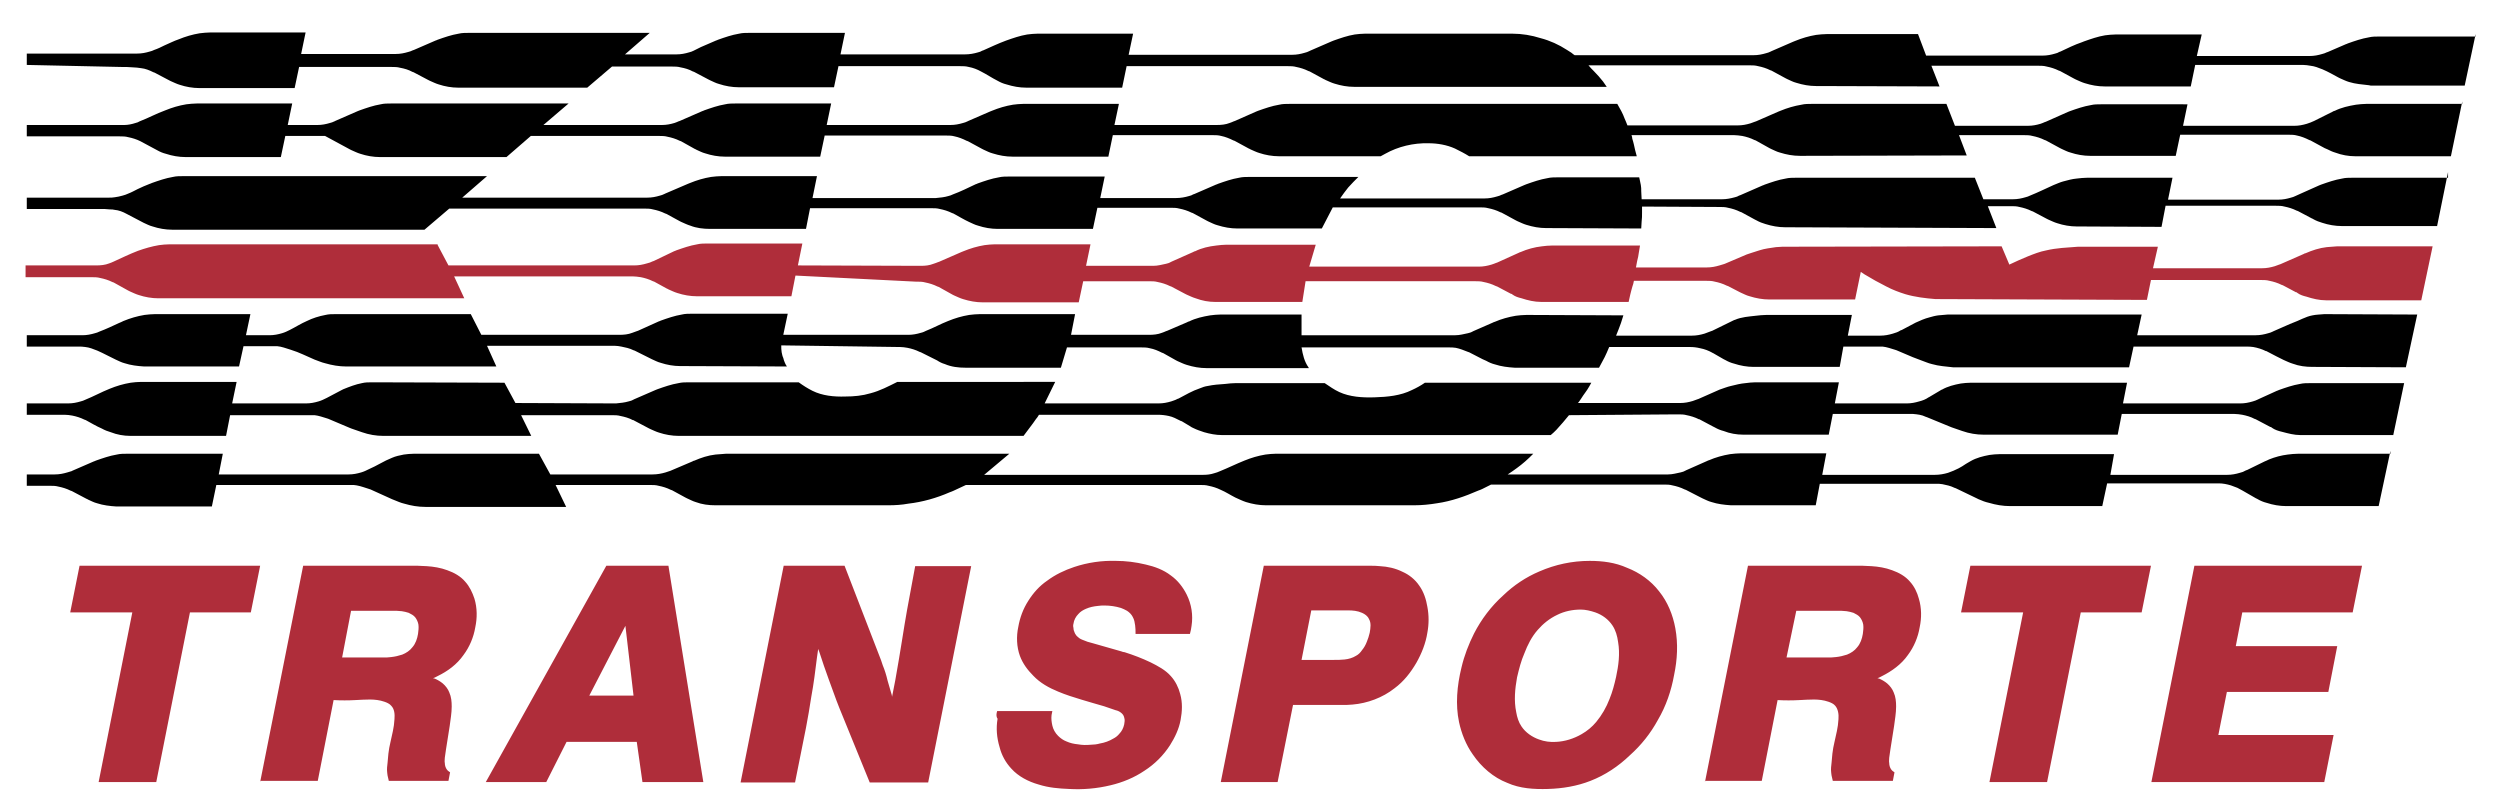
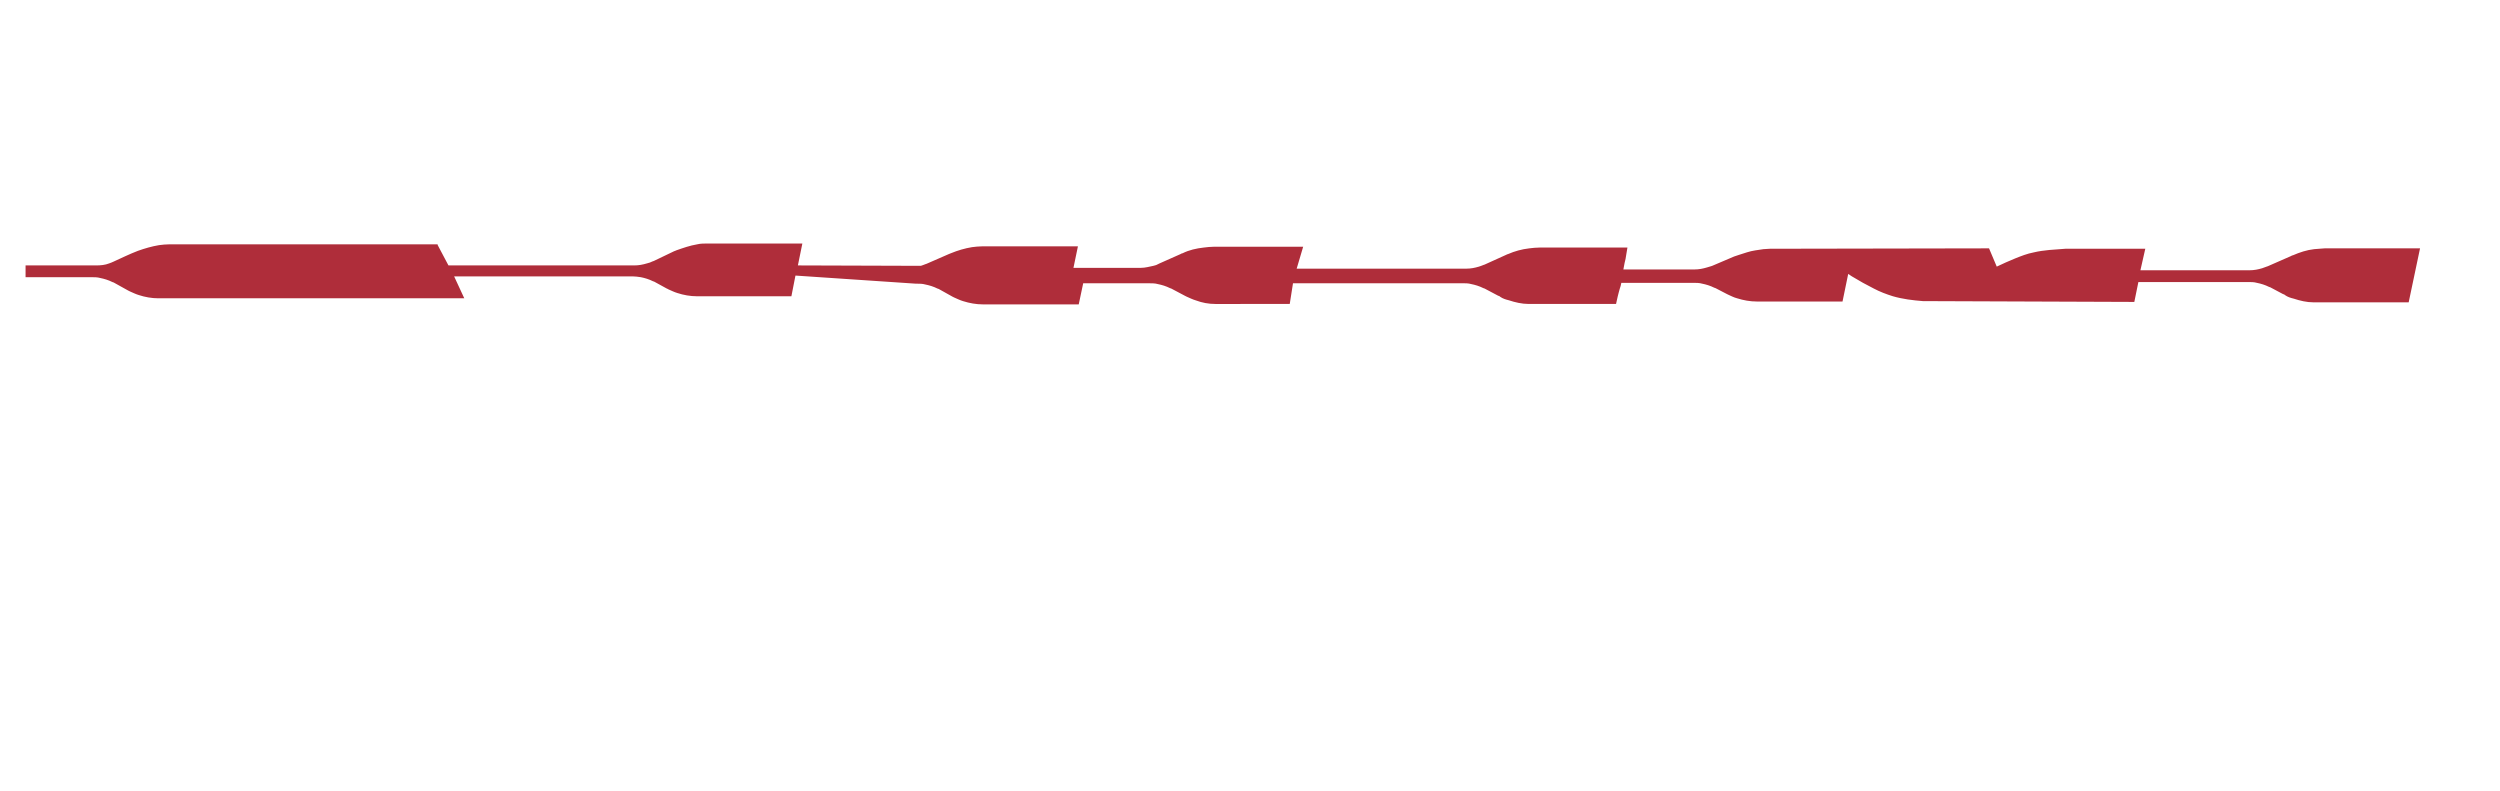
<svg xmlns="http://www.w3.org/2000/svg" version="1.1" id="Ebene_1" x="0px" y="0px" viewBox="0 0 616 195" style="enable-background:new 0 0 616 195;" xml:space="preserve">
  <style type="text/css">
	.st0{fill:#AF2D3A;}
</style>
-   <path class="st0" d="M6.3,65.4l17.1,0c0.1,0,0.2,0,0.3,0c1.1,0,2.2-0.1,3.2-0.5c0.4-0.1,0.7-0.3,1-0.4c2-0.9,4-1.9,6.1-2.7  c1.7-0.6,3.4-1.1,5.2-1.4c0.8-0.1,1.7-0.2,2.6-0.2c0.2,0,0.3,0,0.5,0h65.6l-0.1,0.1l2.7,5.1h45.5c0.1,0,0.2,0,0.3,0  c1.1,0,2.1-0.2,3.1-0.5c0.5-0.1,1-0.3,1.4-0.5c0.1,0,0.2-0.1,0.3-0.1l5-2.4c0.2-0.1,0.4-0.1,0.5-0.2c1.7-0.6,3.4-1.2,5.2-1.5  c0.8-0.2,1.7-0.2,2.6-0.2c0.2,0,0.3,0,0.5,0h22.8l-1.1,5.4l30,0.1c0.1,0,0.2,0,0.3,0c1.1,0,2.1-0.1,3.1-0.5c0.4-0.1,0.8-0.3,1.1-0.4  c0.1,0,0.2-0.1,0.3-0.1l5.5-2.4c0.2-0.1,0.3-0.1,0.5-0.2c1.7-0.7,3.4-1.2,5.2-1.5c0.8-0.1,1.7-0.2,2.5-0.2c0.2,0,0.3,0,0.5,0h23.1  l-1.1,5.3h16.3c0.1,0,0.2,0,0.3,0c1.1,0,2.1-0.3,3.1-0.5c0.4-0.1,0.8-0.2,1.1-0.4c0.1,0,0.2-0.1,0.2-0.1l5.4-2.4  c0.2-0.1,0.3-0.2,0.5-0.2c1.6-0.8,3.4-1.2,5.2-1.4c0.8-0.1,1.7-0.2,2.5-0.2c0.2,0,0.3,0,0.5,0h21.5l-1.6,5.4l41.5,0  c0.1,0,0.2,0,0.3,0c1.1,0,2.1-0.2,3.1-0.5c0.4-0.1,0.8-0.3,1.1-0.4l0.3-0.1l5.3-2.4c0.2-0.1,0.4-0.2,0.5-0.2  c1.6-0.7,3.4-1.2,5.2-1.4c0.8-0.1,1.7-0.2,2.6-0.2c0.2,0,0.3,0,0.5,0l21.1,0c-0.1,0.6-0.2,1.2-0.3,1.8c-0.1,0.7-0.2,1.3-0.4,2  c-0.1,0.5-0.2,1.1-0.3,1.6h17.2c0.1,0,0.2,0,0.3,0c1.1,0,2.1-0.2,3.1-0.5c0.3-0.1,0.6-0.2,1-0.3c0.1,0,0.2-0.1,0.3-0.1l5.4-2.3  c0.4-0.1,0.8-0.3,1.2-0.4c1.3-0.4,2.6-0.9,4-1.1c0.6-0.1,1.3-0.2,2-0.3c0.5,0,1.1-0.1,1.6-0.1l54-0.1l1.9,4.5c1.5-0.7,3-1.4,4.5-2  c1.5-0.6,3-1.2,4.6-1.5c2.5-0.6,5.2-0.7,7.8-0.9c0.2,0,0.4,0,0.6,0c0.3,0,0.5,0,0.8,0h18.3l-1.2,5.3l26.6,0c0.1,0,0.2,0,0.3,0  c1.1,0,2.1-0.2,3.1-0.5c0.4-0.1,0.7-0.3,1.1-0.4c0.1,0,0.2-0.1,0.3-0.1l5.7-2.5c0.2-0.1,0.3-0.2,0.5-0.2c1.6-0.7,3.4-1.3,5.2-1.5  c0.8-0.1,1.7-0.1,2.6-0.2c0.2,0,0.3,0,0.5,0h23l-2.8,13.3h-23c-0.2,0-0.4,0-0.5,0c-1.6,0-3.3-0.4-4.8-0.9c-0.8-0.2-1.5-0.4-2.2-0.9  c-0.1-0.1-0.2-0.2-0.4-0.2l-3.2-1.7c-0.1,0-0.2-0.1-0.3-0.1c-1-0.5-2-0.8-3-1c-0.7-0.2-1.4-0.2-2.1-0.2c-0.1,0-0.2,0-0.3,0h-26.8  l-1,4.9l-52.1-0.2c-2.5-0.2-5-0.5-7.4-1.2c-1.6-0.5-3.2-1.1-4.7-1.9c-1.8-0.9-3.6-1.9-5.4-3c-0.3-0.2-0.6-0.4-0.9-0.6l-1.4,6.8  l-20.6,0c-0.2,0-0.3,0-0.5,0c-1.7,0-3.3-0.3-4.9-0.8c-0.8-0.2-1.5-0.6-2.2-0.9c-0.1-0.1-0.3-0.1-0.4-0.2l-2.7-1.4  c-0.1,0-0.2-0.1-0.3-0.1c-1-0.5-2-0.8-3-1c-0.7-0.2-1.4-0.2-2.1-0.2c-0.1,0-0.2,0-0.3,0h-17.5c-0.1,0.5-0.2,1-0.4,1.5  c-0.2,0.6-0.3,1.2-0.5,1.9c-0.1,0.6-0.3,1.2-0.4,1.8l-21.1,0c-0.2,0-0.4,0-0.5,0c-1.6,0-3.3-0.4-4.8-0.9c-0.8-0.2-1.5-0.4-2.2-0.9  c-0.1-0.1-0.2-0.2-0.4-0.2l-3.4-1.8c-0.1,0-0.2-0.1-0.3-0.1c-1-0.5-2-0.8-3-1c-0.7-0.2-1.4-0.2-2.1-0.2c-0.1,0-0.2,0-0.3,0l-41.5,0  l-0.8,5.1H300c-0.2,0-0.3,0-0.5,0c-1.7,0-3.3-0.3-4.9-0.9c-0.7-0.2-1.5-0.6-2.2-0.9l-0.4-0.2l-3.4-1.8c-0.1,0-0.2-0.1-0.3-0.1  c-1-0.5-2-0.8-3-1c-0.7-0.2-1.4-0.2-2.1-0.2c-0.1,0-0.2,0-0.3,0h-16l-1.1,5.2h-23.1c-0.2,0-0.3,0-0.5,0c-1.7,0-3.3-0.3-4.9-0.8  c-0.7-0.2-1.5-0.6-2.2-0.9c-0.1-0.1-0.3-0.1-0.4-0.2l-3.4-1.9c-0.1,0-0.2-0.1-0.3-0.1c-1-0.5-2-0.8-3-1c-0.7-0.2-1.4-0.2-2-0.2  c-0.1,0-0.2,0-0.3,0L196,67.9l-1,5.1h-22.8c-0.2,0-0.3,0-0.5,0c-1.6,0-3.3-0.3-4.8-0.8c-0.7-0.2-1.5-0.6-2.2-0.9  c-0.1-0.1-0.2-0.1-0.4-0.2l-3.1-1.7c-0.1,0-0.2-0.1-0.3-0.1c-1-0.5-2-0.8-3-1c-0.7-0.1-1.4-0.2-2-0.2c-0.1,0-0.2,0-0.3,0h-43.7  l2.5,5.4H39.5c-0.2,0-0.4,0-0.5,0c-1.6,0-3.3-0.3-4.8-0.8c-0.7-0.2-1.5-0.6-2.2-0.9c-0.1-0.1-0.3-0.1-0.4-0.2L28,69.6  c-0.1,0-0.2-0.1-0.3-0.1c-1-0.5-2-0.8-3-1c-0.7-0.2-1.4-0.2-2.1-0.2c-0.1,0-0.2,0-0.3,0l-16,0V65.4z" />
-   <path d="M592.4,94.3l-2.7,12.9h-22.4c-0.2,0-0.4,0-0.5,0c-1.5,0-3-0.4-4.5-0.8c-0.9-0.2-1.8-0.5-2.5-1c-0.1-0.1-0.2-0.2-0.4-0.2  l-3.6-1.9c-0.1,0-0.2-0.1-0.3-0.1c-0.9-0.5-2-0.8-3-1c-0.6-0.1-1.3-0.2-1.9-0.2c-0.1,0-0.2,0-0.3,0h-27.5l-1,5.1h-32.6  c-0.2,0-0.3,0-0.5,0c-1.7,0-3.5-0.3-5.2-0.9c-0.9-0.3-1.7-0.6-2.6-0.9l-0.5-0.2l-5.6-2.3c-0.1,0-0.2-0.1-0.3-0.1  c-1-0.5-2-0.6-3.1-0.7c-0.3,0-0.6,0-0.9,0c-0.1,0-0.2,0-0.3,0h-18.6l-1,5.1h-20.6c-0.2,0-0.3,0-0.5,0c-1.6,0-3.3-0.3-4.8-0.9  c-0.8-0.2-1.5-0.5-2.2-0.9l-0.4-0.2l-3.2-1.7c-0.1-0.1-0.2-0.1-0.3-0.1c-1-0.5-2-0.8-3-1c-0.7-0.2-1.4-0.2-2.1-0.2  c-0.1,0-0.2,0-0.3,0l-26.6,0.2c-0.5,0.6-1,1.2-1.5,1.8c-0.5,0.6-1.1,1.2-1.6,1.8c-0.5,0.5-0.9,0.9-1.4,1.3l-80.5,0  c-0.2,0-0.4,0-0.5,0c-1.5,0-3-0.3-4.4-0.7c-0.9-0.3-1.8-0.6-2.6-1c-0.3-0.1-0.6-0.3-0.9-0.5c-0.7-0.4-1.3-0.8-2-1.2  c-0.1,0-0.2-0.1-0.3-0.1c-1-0.5-1.9-1-2.9-1.2c-0.9-0.2-1.8-0.3-2.7-0.3c-0.1,0-0.2,0-0.3,0h-29c-0.2,0.3-0.4,0.7-0.7,1  c-1,1.5-2.1,2.8-3.1,4.2h-84.5c-0.2,0-0.4,0-0.5,0c-1.6,0-3.3-0.3-4.8-0.8c-0.7-0.2-1.5-0.6-2.2-0.9c-0.1-0.1-0.3-0.1-0.4-0.2  l-3.6-1.9c-0.1-0.1-0.2-0.1-0.3-0.1c-0.9-0.5-2-0.8-3-1c-0.7-0.2-1.4-0.2-2.1-0.2c-0.1,0-0.2,0-0.3,0h-22.1l2.5,5.1H94.9  c-0.2,0-0.4,0-0.5,0c-1.7,0-3.5-0.3-5.2-0.9c-0.9-0.3-1.7-0.6-2.6-0.9l-0.5-0.2l-5.2-2.2c-0.1,0-0.2-0.1-0.3-0.1  c-1-0.3-2.1-0.7-3.1-0.8c-0.3,0-0.7,0-1,0c-0.1,0-0.2,0-0.3,0H56.7l-1,5.1H32.6c-0.2,0-0.4,0-0.5,0c-1.6,0-3.3-0.3-4.8-0.9  c-0.7-0.2-1.5-0.5-2.2-0.9c-1.4-0.6-2.7-1.4-4-2.1c-0.1,0-0.2-0.1-0.3-0.1c-1-0.5-2-0.8-3-1c-0.6-0.1-1.2-0.2-1.9-0.2  c-0.1,0-0.2,0-0.3,0H6.6v-2.8h9.9c0.1,0,0.2,0,0.3,0c1.1,0,2.1-0.2,3.1-0.5c0.4-0.1,0.7-0.2,1.1-0.4c2-0.8,4-1.9,6-2.7  c1.7-0.7,3.4-1.2,5.2-1.5c0.8-0.1,1.7-0.2,2.6-0.2c0.1,0,0.3,0,0.4,0h23.1l-1.1,5.3h17.9c0.1,0,0.2,0,0.3,0c1.1,0,2.1-0.2,3.1-0.5  c0.7-0.2,1.3-0.5,1.9-0.8l0.2-0.1l3.6-1.9c0.1-0.1,0.3-0.1,0.4-0.2c1.5-0.6,3-1.2,4.6-1.5c0.8-0.2,1.6-0.2,2.5-0.2  c0.2,0,0.3,0,0.5,0l32.1,0.1l2.7,5l24.5,0.1l0.3,0c1-0.1,2.1-0.2,3.1-0.5c0.4-0.1,0.8-0.2,1.1-0.4c0.1,0,0.2-0.1,0.2-0.1l5.3-2.3  c0.2-0.1,0.3-0.1,0.5-0.2c1.7-0.6,3.4-1.2,5.2-1.5c0.8-0.2,1.7-0.2,2.6-0.2c0.2,0,0.3,0,0.5,0h26.5c1.1,0.8,2.2,1.5,3.4,2.1  c2.4,1.2,5.3,1.5,8.1,1.4c2.1,0,4.2-0.2,6.2-0.8c2.3-0.6,4.4-1.7,6.6-2.8H260l-2.6,5.3h27.8c0.1,0,0.2,0,0.3,0  c1.1,0,2.1-0.2,3.1-0.5c0.5-0.2,1-0.3,1.5-0.6c0.1,0,0.2-0.1,0.3-0.1c1.7-0.9,3.4-1.9,5.2-2.5c0.7-0.3,1.3-0.5,2-0.6  c1.4-0.3,2.8-0.4,4.3-0.5c0.9-0.1,1.7-0.2,2.6-0.2c0.2,0,0.3,0,0.5,0h21.4c1.2,0.8,2.3,1.6,3.6,2.2c2.6,1.2,5.7,1.4,8.7,1.3  c3.2-0.1,6.4-0.4,9.2-1.8c1.1-0.5,2.2-1.1,3.2-1.8h41c-0.2,0.3-0.3,0.6-0.5,0.9c-0.6,1.1-1.4,2-2,3c-0.3,0.4-0.5,0.8-0.8,1.1h24.9  c0.1,0,0.2,0,0.3,0c1.1,0,2.1-0.2,3.1-0.5c0.4-0.1,0.7-0.3,1.1-0.4c0.1,0,0.2-0.1,0.3-0.1l5.2-2.3c0.9-0.3,1.9-0.7,2.8-0.9  c1.2-0.3,2.4-0.6,3.6-0.7c0.8-0.1,1.6-0.2,2.4-0.2c0.7,0,1.3,0,2,0l18.6,0l-1,5.2h17.4c0.1,0,0.2,0,0.3,0c1.1,0,2.1-0.2,3.1-0.5  c0.8-0.2,1.6-0.5,2.3-1c0.1,0,0.2-0.1,0.2-0.1l2.7-1.6c0.1-0.1,0.3-0.2,0.4-0.2c1.4-0.8,3-1.2,4.6-1.5c0.8-0.1,1.6-0.2,2.5-0.2  c0.1,0,0.3,0,0.4,0h38.1l-1,5.1h28.6c0.1,0,0.2,0,0.3,0c1.1,0,2.1-0.2,3.1-0.5c0.4-0.1,0.9-0.3,1.3-0.5l0.2-0.1l4.4-2  c0.2-0.1,0.4-0.1,0.5-0.2c1.7-0.6,3.4-1.2,5.2-1.5c0.8-0.2,1.7-0.2,2.6-0.2c0.2,0,0.3,0,0.5,0H592.4z M589,111.1l-2.9,13.6h-22.3  c-0.2,0-0.3,0-0.5,0c-1.6,0-3.3-0.3-4.8-0.8c-0.8-0.2-1.5-0.5-2.2-0.9c-0.1-0.1-0.2-0.1-0.4-0.2l-3.3-1.9c-0.4-0.2-0.9-0.5-1.3-0.7  c-0.5-0.2-1.1-0.4-1.6-0.6c-1-0.3-2-0.5-3-0.5c-0.1,0-0.2,0-0.3,0h-27.2l-1.2,5.6h-22.2c-0.2,0-0.3,0-0.5,0c-1.8,0-3.5-0.3-5.2-0.8  c-0.9-0.2-1.7-0.5-2.6-0.9c-0.1-0.1-0.3-0.1-0.4-0.2l-5.2-2.5c-0.1,0-0.2-0.1-0.3-0.1c-1-0.5-2-0.7-3-0.9c-0.5-0.1-1-0.1-1.6-0.1  c-0.1,0-0.2,0-0.3,0h-28.3l-1,5.3H427c-0.2,0-0.4,0-0.5,0c-1.6-0.1-3.3-0.3-4.8-0.8c-0.8-0.2-1.5-0.6-2.2-0.9  c-0.1-0.1-0.3-0.1-0.4-0.2l-3.7-1.9c-0.1,0-0.2-0.1-0.3-0.1c-1-0.5-2-0.8-3-1c-0.7-0.2-1.4-0.2-2-0.2c-0.1,0-0.2,0-0.3,0h-42.4  c-0.7,0.4-1.5,0.7-2.2,1.1c-0.3,0.1-0.6,0.3-1,0.4c-3.2,1.4-6.6,2.6-10.1,3.1c-1.8,0.3-3.7,0.5-5.6,0.5c-0.8,0-1.6,0-2.5,0l-33.6,0  c-0.2,0-0.3,0-0.5,0c-1.6,0-3.3-0.3-4.9-0.8c-0.9-0.3-1.7-0.7-2.6-1.1c-1.2-0.6-2.4-1.4-3.6-1.9c-1-0.5-2-0.8-3-1  c-0.7-0.2-1.4-0.2-2.1-0.2c-0.1,0-0.2,0-0.3,0H238l-3,1.4c-0.3,0.1-0.6,0.3-1,0.4c-3.2,1.4-6.7,2.4-10.2,2.8  c-1.6,0.3-3.3,0.4-4.9,0.4c-1.6,0-3.3,0-4.9,0l-37.2,0c-0.2,0-0.4,0-0.5,0c-1.7,0-3.3-0.2-4.9-0.8c-0.7-0.2-1.4-0.6-2.1-0.9  c-0.1-0.1-0.3-0.1-0.4-0.2l-3.3-1.8c-0.1,0-0.2-0.1-0.3-0.1c-1-0.5-2-0.8-3-1c-0.7-0.2-1.4-0.2-2.1-0.2c-0.1,0-0.2,0-0.3,0h-23  l2.6,5.4h-34.2c-0.2,0-0.4,0-0.5,0c-1.8,0-3.5-0.3-5.2-0.8c-0.9-0.2-1.7-0.6-2.5-0.9c-0.2-0.1-0.3-0.1-0.5-0.2l-5.3-2.4  c-0.1,0-0.2-0.1-0.3-0.1c-1-0.3-2-0.7-3.1-0.9c-0.4-0.1-0.9-0.1-1.3-0.1c-0.1,0-0.2,0-0.3,0H53.3l-1.1,5.3h-23c-0.2,0-0.3,0-0.5,0  c-1.6-0.1-3.3-0.3-4.8-0.8c-0.8-0.2-1.5-0.6-2.2-0.9c-0.1-0.1-0.2-0.1-0.4-0.2l-3.6-1.9c-0.1,0-0.2-0.1-0.3-0.1c-1-0.5-2-0.8-3-1  c-0.7-0.2-1.4-0.2-2.1-0.2c-0.1,0-0.2,0-0.3,0H6.6v-2.8h6.6c0.1,0,0.2,0,0.3,0c1.1,0,2.1-0.2,3.1-0.5c0.3-0.1,0.6-0.2,1-0.3  c0.1,0,0.2-0.1,0.2-0.1l5.3-2.3c0.2-0.1,0.4-0.1,0.5-0.2c1.7-0.6,3.4-1.2,5.2-1.5c0.8-0.2,1.7-0.2,2.6-0.2c0.2,0,0.3,0,0.5,0h23  l-1,5.1h31.7c0.1,0,0.2,0,0.3,0c1.1,0,2.1-0.2,3.1-0.5c0.7-0.2,1.3-0.5,1.9-0.8c0.9-0.4,1.9-0.9,2.8-1.4c0.9-0.5,1.9-1,2.9-1.4  c0.9-0.4,1.9-0.6,2.9-0.8c0.8-0.1,1.6-0.2,2.5-0.2c0.2,0,0.3,0,0.5,0h30.3l2.8,5.1h24.9c0.1,0,0.2,0,0.3,0c1.1,0,2.2-0.2,3.2-0.5  c0.3-0.1,0.6-0.2,0.9-0.3l0.3-0.1l5.4-2.3c0.2-0.1,0.3-0.2,0.5-0.2c1.6-0.7,3.4-1.3,5.2-1.5c0.9-0.1,1.7-0.1,2.6-0.2  c0.2,0,0.3,0,0.5,0h69.3l-6.2,5.2h0h53.7c0.1,0,0.2,0,0.3,0c0.9,0,1.8-0.1,2.7-0.4c0.5-0.1,0.9-0.3,1.4-0.5c2-0.8,4-1.8,6-2.6  c1.7-0.7,3.4-1.2,5.2-1.5c0.8-0.1,1.7-0.2,2.5-0.2c0.2,0,0.3,0,0.5,0h63c-0.7,0.7-1.3,1.3-2,1.9c-0.7,0.6-1.3,1.1-2,1.6  c-0.7,0.5-1.5,1.1-2.3,1.6h39.2c0.1,0,0.2,0,0.3,0c1.1,0,2.1-0.3,3.1-0.5c0.4-0.1,0.8-0.2,1.1-0.4c0.1,0,0.2-0.1,0.2-0.1l5.2-2.3  c0.2-0.1,0.4-0.2,0.5-0.2c1.6-0.7,3.4-1.2,5.2-1.5c0.9-0.1,1.7-0.2,2.6-0.2c0.1,0,0.3,0,0.4,0H450l-1,5.3h27.5c0.1,0,0.2,0,0.3,0  c1.1,0,2.2-0.2,3.2-0.5c0.9-0.3,1.8-0.7,2.6-1.1c0.6-0.3,1.2-0.7,1.8-1.1c0.4-0.2,0.8-0.5,1.2-0.7c1.4-0.8,3-1.2,4.6-1.5  c0.8-0.1,1.6-0.2,2.5-0.2c0.2,0,0.3,0,0.5,0h27.7l-0.9,5.1h28.5c0.1,0,0.2,0,0.3,0c1.1,0,2.1-0.2,3.1-0.5c0.5-0.1,1-0.3,1.5-0.6  c0.1,0,0.2-0.1,0.3-0.1l4.3-2.1c0.4-0.2,0.8-0.3,1.1-0.5c1.5-0.6,3-1,4.6-1.2c0.8-0.1,1.7-0.2,2.6-0.2c0.2,0,0.3,0,0.5,0H589z   M603.2,42.4l-2.7,13.3h-23c-0.2,0-0.3,0-0.5,0c-1.6,0-3.3-0.3-4.8-0.8c-0.7-0.2-1.5-0.5-2.2-0.9c-0.1-0.1-0.2-0.1-0.4-0.2l-3.4-1.8  c-0.1,0-0.2-0.1-0.3-0.1c-1-0.5-2-0.8-3-1c-0.7-0.2-1.4-0.2-2.1-0.2c-0.1,0-0.2,0-0.3,0h-26.9l-1,5.2l-20.4-0.1c-0.2,0-0.4,0-0.5,0  c-1.6,0-3.3-0.3-4.8-0.8c-0.7-0.2-1.5-0.6-2.2-0.9c-0.1-0.1-0.3-0.1-0.4-0.2l-3.4-1.8c-0.1,0-0.2-0.1-0.3-0.1c-1-0.5-2-0.8-3-1  c-0.7-0.2-1.4-0.2-2.1-0.2c-0.1,0-0.2,0-0.3,0h-5.4l2.1,5.4l-51.5-0.2c-0.2,0-0.3,0-0.5,0c-1.7,0-3.3-0.3-4.9-0.8  c-0.7-0.2-1.5-0.5-2.2-0.9c-0.1-0.1-0.3-0.1-0.4-0.2l-3.3-1.8c-0.1,0-0.2-0.1-0.3-0.1c-1-0.5-2-0.8-3-1c-0.7-0.2-1.4-0.2-2.1-0.2  c-0.1,0-0.2,0-0.3,0l-18.8-0.1c0,0.5,0,0.9,0,1.4c0,0.8,0,1.6-0.1,2.3c0,0.6-0.1,1.1-0.1,1.7l-22.9-0.1c-0.2,0-0.3,0-0.5,0  c-1.7,0-3.3-0.3-4.9-0.8c-0.7-0.2-1.5-0.6-2.2-0.9c-0.1-0.1-0.3-0.1-0.4-0.2l-3.5-1.9c-0.1,0-0.2-0.1-0.3-0.1c-1-0.5-2-0.8-3-1  c-0.7-0.2-1.4-0.2-2-0.2c-0.1,0-0.2,0-0.3,0h-36l-2.7,5.2h-20.3c-0.2,0-0.3,0-0.5,0c-1.7,0-3.3-0.3-4.9-0.8  c-0.8-0.2-1.5-0.6-2.2-0.9c-0.1-0.1-0.3-0.1-0.4-0.2l-3.5-1.9c-0.1,0-0.2-0.1-0.3-0.1c-1-0.5-2-0.8-3-1c-0.7-0.2-1.4-0.2-2-0.2  c-0.1,0-0.2,0-0.3,0h-17.9l-1.1,5.2h-23c-0.2,0-0.3,0-0.5,0c-1.6,0-3.3-0.3-4.8-0.8c-0.8-0.2-1.5-0.6-2.2-0.9  c-1.3-0.6-2.6-1.4-3.9-2.1c-0.1,0-0.2-0.1-0.3-0.1c-1-0.5-2-0.8-3-1c-0.7-0.2-1.4-0.2-2.1-0.2c-0.1,0-0.2,0-0.3,0h-29.6l-1,5.1  h-23.1c-0.2,0-0.3,0-0.5,0c-1.7,0-3.4-0.2-4.9-0.8c-0.7-0.2-1.5-0.6-2.2-0.9l-0.4-0.2l-3.3-1.8c-0.1,0-0.2-0.1-0.3-0.1  c-1-0.5-2-0.8-3-1c-0.7-0.2-1.4-0.2-2-0.2c-0.1,0-0.2,0-0.3,0h-47.9l-6.1,5.2H42.9c-0.2,0-0.4,0-0.5,0c-1.6,0-3.3-0.3-4.8-0.8  c-0.8-0.2-1.5-0.6-2.2-0.9c-1.4-0.7-2.8-1.5-4.2-2.2c-0.9-0.5-1.9-0.9-3-1c-0.3-0.1-0.7-0.1-1.1-0.1c-0.4,0-0.9-0.1-1.3-0.1H6.6  v-2.8h20.2c0.5,0,1,0,1.5-0.1c0.6-0.1,1.3-0.2,1.9-0.4c0.5-0.1,0.9-0.3,1.4-0.5c0.8-0.3,1.5-0.7,2.3-1.1c1-0.5,2-0.9,3-1.3  c0.2-0.1,0.4-0.1,0.5-0.2c1.7-0.6,3.4-1.2,5.2-1.5c0.8-0.2,1.7-0.2,2.6-0.2c0.2,0,0.3,0,0.5,0h74.3l-6.1,5.3h45.3c0.1,0,0.2,0,0.3,0  c1.1,0,2.1-0.2,3.1-0.5c0.4-0.1,0.7-0.2,1.1-0.4l0.2-0.1l5.6-2.4c0.2-0.1,0.3-0.1,0.5-0.2c1.7-0.7,3.4-1.2,5.2-1.5  c0.9-0.1,1.7-0.2,2.6-0.2c0.1,0,0.3,0,0.4,0h23.1l-1.1,5.4h30.1c0.1,0,0.2,0,0.3,0c1.1-0.1,2.1-0.2,3.1-0.5c0.4-0.1,0.7-0.2,1.1-0.4  c1.9-0.7,3.7-1.6,5.6-2.5c0.2-0.1,0.4-0.1,0.5-0.2c1.7-0.6,3.4-1.2,5.2-1.5c0.8-0.2,1.7-0.2,2.6-0.2c0.2,0,0.3,0,0.5,0h23l-1.1,5.3  h18.4c0.1,0,0.2,0,0.3,0c1.1,0,2.2-0.2,3.2-0.5c0.4-0.1,0.7-0.2,1-0.4c0.1,0,0.2-0.1,0.3-0.1l5.3-2.3c0.2-0.1,0.4-0.1,0.5-0.2  c1.7-0.6,3.4-1.2,5.2-1.5c0.8-0.2,1.7-0.2,2.5-0.2c0.2,0,0.3,0,0.5,0h26.4c-0.8,0.8-1.7,1.7-2.5,2.6c-0.7,0.9-1.4,1.8-2,2.7h35.3  c0.1,0,0.2,0,0.3,0c1.1,0,2.1-0.2,3.1-0.5c0.4-0.1,0.7-0.2,1.1-0.4c0.1,0,0.2-0.1,0.3-0.1l5.3-2.3c0.2-0.1,0.3-0.1,0.5-0.2  c1.7-0.6,3.4-1.2,5.2-1.5c0.8-0.2,1.7-0.2,2.5-0.2c0.2,0,0.3,0,0.5,0l19.6,0c0.1,0.6,0.3,1.2,0.4,1.9c0.1,0.5,0.1,1,0.1,1.5  c0,0.7,0.1,1.4,0.1,2l19.5,0c0.1,0,0.2,0,0.3,0c1.1,0,2.1-0.2,3.2-0.5c0.4-0.1,0.7-0.2,1-0.4c0.1,0,0.2-0.1,0.3-0.1l5.5-2.4  c0.2-0.1,0.4-0.1,0.5-0.2c1.7-0.6,3.4-1.2,5.2-1.5c0.8-0.2,1.7-0.2,2.6-0.2c0.2,0,0.3,0,0.5,0l43.5,0l2.1,5.3h7c0.1,0,0.2,0,0.3,0  c1.1,0,2.1-0.2,3.1-0.5c0.4-0.1,0.7-0.2,1.1-0.4c2-0.8,3.8-1.7,5.8-2.6c0.8-0.3,1.6-0.7,2.4-0.9c1.1-0.3,2.2-0.6,3.3-0.7  c0.9-0.1,1.7-0.2,2.6-0.2c0.2,0,0.3,0,0.5,0h20.5l-1.1,5.4h26.9c0.1,0,0.2,0,0.3,0c1.1,0,2.1-0.2,3.1-0.5c0.4-0.1,0.7-0.2,1.1-0.4  c0.4-0.2,0.7-0.3,1.1-0.5l4.7-2.1c0.2-0.1,0.3-0.1,0.5-0.2c1.7-0.6,3.4-1.2,5.2-1.5c0.8-0.2,1.7-0.2,2.6-0.2c0.2,0,0.3,0,0.5,0  H603.2z M192.5,85.1c0,0.6,0,1.1,0.1,1.7c0.1,0.5,0.2,1,0.4,1.4c0.1,0.4,0.2,0.8,0.4,1.2c0.1,0.3,0.3,0.6,0.5,0.9l-25.8-0.1  c-0.2,0-0.3,0-0.5,0c-1.6,0-3.3-0.3-4.8-0.8c-0.8-0.2-1.5-0.6-2.2-0.9c-0.1-0.1-0.3-0.1-0.4-0.2l-3.8-1.9c-0.1,0-0.2-0.1-0.3-0.1  c-1-0.5-2-0.7-3-0.9c-0.5-0.1-1.1-0.2-1.7-0.2c-0.1,0-0.2,0-0.3,0l-31.1,0l2.3,5.1l-36.5,0c-0.2,0-0.3,0-0.5,0  c-1.7,0-3.5-0.3-5.2-0.8c-0.9-0.2-1.7-0.6-2.6-0.9c-1.9-0.8-3.8-1.8-5.8-2.4c-0.1,0-0.2-0.1-0.3-0.1c-1-0.3-2-0.7-3.1-0.8  c-0.3,0-0.6,0-0.9,0c-0.1,0-0.2,0-0.3,0h-7.1l-1.1,5H36c-0.2,0-0.4,0-0.5,0c-1.6-0.1-3.3-0.3-4.8-0.8c-0.8-0.2-1.5-0.6-2.2-0.9  c-1.5-0.7-2.9-1.5-4.5-2.2c-1-0.4-2-0.8-3-0.9c-0.6-0.1-1.1-0.1-1.7-0.1c-0.1,0-0.2,0-0.3,0H6.6v-2.8H20c0.1,0,0.2,0,0.3,0  c1.1,0,2.1-0.2,3.1-0.5c0.4-0.1,0.7-0.2,1.1-0.4c1.6-0.6,3.3-1.4,4.8-2.1c0.4-0.2,0.8-0.3,1.1-0.5c1.7-0.7,3.4-1.2,5.2-1.5  c0.9-0.1,1.7-0.2,2.6-0.2c0.1,0,0.3,0,0.4,0h23.1l-1.1,5.2h5.5c0.1,0,0.2,0,0.3,0c1.1,0,2.1-0.2,3.1-0.5c0.7-0.2,1.3-0.5,1.9-0.8  c1.4-0.7,2.8-1.6,4.2-2.2c1.4-0.7,3-1.2,4.6-1.5c0.8-0.2,1.6-0.2,2.5-0.2c0.2,0,0.3,0,0.5,0h32.8l2.6,5.1l33.7,0c0.1,0,0.2,0,0.3,0  c1.1,0,2.2-0.1,3.2-0.5c0.4-0.1,0.7-0.3,1.1-0.4l0.3-0.1l5.1-2.3c0.2-0.1,0.4-0.1,0.5-0.2c1.7-0.6,3.4-1.2,5.2-1.5  c0.8-0.2,1.7-0.2,2.6-0.2c0.2,0,0.3,0,0.5,0h23l-1.1,5.2h30.5c0.1,0,0.2,0,0.3,0c1.1,0,2.1-0.2,3.1-0.5c0.5-0.1,0.9-0.3,1.3-0.5  c1.8-0.7,3.6-1.7,5.4-2.4c1.7-0.7,3.4-1.2,5.2-1.5c0.9-0.1,1.7-0.2,2.6-0.2c0.2,0,0.3,0,0.5,0h23l-1,5.1h18.9c0.1,0,0.2,0,0.3,0  c1.1,0,2.2-0.1,3.2-0.5c0.4-0.1,0.7-0.3,1-0.4c0.1,0,0.2-0.1,0.3-0.1l4.9-2.1c0.2-0.1,0.3-0.2,0.5-0.2c1.6-0.8,3.4-1.2,5.2-1.5  c0.8-0.1,1.7-0.2,2.5-0.2c0.2,0,0.3,0,0.5,0h19.5l0,5.1h37.6c0.1,0,0.2,0,0.3,0c1.1,0,2.1-0.3,3.1-0.5c0.4-0.1,0.8-0.2,1.1-0.4  c0.1,0,0.2-0.1,0.2-0.1l4.8-2.1c0.2-0.1,0.4-0.2,0.5-0.2c1.6-0.7,3.4-1.2,5.2-1.5c0.8-0.1,1.7-0.2,2.6-0.2c0.2,0,0.3,0,0.5,0  l23.4,0.1c-0.2,0.6-0.4,1.2-0.6,1.9c-0.2,0.5-0.4,1.1-0.6,1.6c-0.2,0.5-0.4,1-0.6,1.5l18.4,0c0.1,0,0.2,0,0.3,0  c1.1,0,2.1-0.2,3.1-0.5c0.5-0.2,1.1-0.4,1.6-0.6c0.1,0,0.2-0.1,0.3-0.1l5.1-2.5c0.2-0.1,0.4-0.2,0.5-0.2c1.6-0.7,3.4-0.8,5.1-1  c0.9-0.1,1.7-0.2,2.6-0.2c0.2,0,0.3,0,0.5,0h20.6l-1,5.1h7.7c0.1,0,0.2,0,0.3,0c1.1,0,2.1-0.2,3.1-0.5c0.7-0.2,1.3-0.4,1.9-0.8  c0.1,0,0.2-0.1,0.3-0.1c1.1-0.6,2.3-1.2,3.4-1.8c1.1-0.5,2.2-1,3.4-1.3c0.7-0.2,1.4-0.4,2.2-0.5c0.8-0.1,1.5-0.1,2.3-0.2h47.8  l-1.1,5.1h28.9c0.1,0,0.2,0,0.3,0c1.1,0,2.1-0.2,3.1-0.5c0.4-0.1,0.7-0.2,1.1-0.4l0.2-0.1l4.1-1.8c0.2-0.1,0.4-0.1,0.5-0.2  c1.7-0.6,3.3-1.6,5-1.9c0.9-0.2,1.9-0.2,2.9-0.3c0.1,0,0.3,0,0.4,0l22.5,0.1l-2.8,13l-22.5-0.1c-0.2,0-0.3,0-0.5,0  c-1.7,0-3.3-0.2-4.9-0.8c-0.7-0.2-1.5-0.6-2.2-0.9c-0.6-0.3-1.2-0.6-1.8-0.9l-2.3-1.2c-0.1-0.1-0.2-0.1-0.3-0.1c-1-0.5-2-0.8-3.1-1  c-0.6-0.1-1.1-0.1-1.7-0.1c-0.1,0-0.2,0-0.3,0h-27.5l-1.1,5.1l-42.9,0c-0.2,0-0.3,0-0.5,0c-1.7-0.2-3.5-0.3-5.2-0.8  c-0.9-0.2-1.7-0.6-2.6-0.9c-0.7-0.3-1.4-0.5-2.1-0.8l-4-1.7c-0.1,0-0.2-0.1-0.3-0.1c-1-0.3-2.1-0.7-3.1-0.8c-0.3,0-0.6,0-0.9,0  c-0.1,0-0.2,0-0.3,0h-8.5l-0.9,5h-20.7c-0.2,0-0.4,0-0.5,0c-1.6,0-3.3-0.3-4.8-0.8c-0.8-0.2-1.5-0.5-2.2-0.9  c-0.1-0.1-0.3-0.1-0.4-0.2l-2.6-1.5c-0.1,0-0.2-0.1-0.2-0.1c-0.9-0.5-1.9-0.9-3-1.1c-0.8-0.2-1.6-0.3-2.5-0.3c-0.1,0-0.2,0-0.3,0  l-19.6,0c-0.2,0.5-0.4,0.9-0.6,1.4c-0.3,0.7-0.7,1.5-1.1,2.2c-0.3,0.5-0.5,1-0.8,1.5l-20.3,0c-0.2,0-0.4,0-0.5,0  c-1.6-0.1-3.3-0.3-4.8-0.8c-0.8-0.2-1.5-0.5-2.2-0.9c-0.3-0.1-0.6-0.3-0.9-0.4l-3.3-1.7c-0.1,0-0.2-0.1-0.3-0.1c-1-0.4-2-0.8-3-1  c-0.6-0.1-1.1-0.1-1.7-0.1c-0.1,0-0.2,0-0.3,0h-36c0.3,1.8,0.7,3.5,1.7,4.9c0,0.1,0.1,0.1,0.1,0.2h-24.7c-0.2,0-0.3,0-0.5,0  c-1.7,0-3.3-0.3-4.9-0.8c-0.7-0.2-1.5-0.6-2.2-0.9c-0.1-0.1-0.3-0.1-0.4-0.2l-3.2-1.8c-0.1,0-0.2-0.1-0.3-0.1c-1-0.5-1.9-0.9-3-1.1  c-0.7-0.2-1.4-0.2-2.1-0.2c-0.1,0-0.2,0-0.3,0h-18l-1.5,5h-23c-0.2,0-0.4,0-0.5,0c-1.7,0-3.5-0.2-5.1-0.9c-0.7-0.2-1.3-0.5-1.9-0.9  c-1.3-0.7-2.7-1.3-4-2c-0.1,0-0.2-0.1-0.3-0.1c-1-0.5-2-0.8-3-1c-0.6-0.1-1.2-0.2-1.8-0.2c-0.1,0-0.2,0-0.3,0L192.5,85.1z M610,8.4  l-2.7,12.7h-23.1l-0.5-0.1c-1.7-0.2-3.3-0.3-4.9-0.8c-0.7-0.2-1.5-0.6-2.2-0.9c-0.1-0.1-0.3-0.1-0.4-0.2c-1.3-0.7-2.5-1.4-3.9-2  c-1-0.4-2-0.8-3-0.9c-0.6-0.1-1.2-0.2-1.8-0.2c-0.1,0-0.2,0-0.3,0l-26.3,0l-1.1,5.3h-20.7c-0.2,0-0.3,0-0.5,0  c-1.7,0-3.3-0.3-4.9-0.8c-0.7-0.2-1.5-0.6-2.2-0.9c-0.1-0.1-0.3-0.1-0.4-0.2l-3.5-1.9c-0.1,0-0.2-0.1-0.3-0.1c-1-0.5-2-0.8-3-1  c-0.7-0.2-1.4-0.2-2.1-0.2c-0.1,0-0.2,0-0.3,0h-26l2,5.1L448,21.2c-0.2,0-0.3,0-0.5,0c-1.7,0-3.3-0.3-4.9-0.8  c-0.8-0.2-1.5-0.6-2.2-0.9c-0.1-0.1-0.3-0.1-0.4-0.2l-3.5-1.9c-0.1,0-0.2-0.1-0.3-0.1c-1-0.5-2-0.8-3-1c-0.7-0.2-1.4-0.2-2-0.2  c-0.1,0-0.2,0-0.3,0l-39.5,0c0.4,0.5,0.9,1,1.3,1.4c0.8,0.8,1.6,1.7,2.3,2.6c0.3,0.4,0.6,0.9,0.9,1.3h-61.7c-0.2,0-0.3,0-0.5,0  c-1.7,0-3.3-0.3-4.9-0.8c-0.7-0.2-1.5-0.6-2.2-0.9c-0.1-0.1-0.2-0.1-0.4-0.2l-3.5-1.9c-0.1,0-0.2-0.1-0.3-0.1c-1-0.5-2-0.8-3-1  c-0.7-0.2-1.4-0.2-2.1-0.2c-0.1,0-0.2,0-0.3,0h-39.4l-1.1,5.3h-23.1c-0.2,0-0.3,0-0.5,0c-1.7,0-3.3-0.3-4.9-0.8  c-0.8-0.2-1.5-0.5-2.2-0.9c-1.4-0.7-2.7-1.6-4.1-2.3c-0.9-0.5-1.9-0.9-3-1.1c-0.7-0.2-1.5-0.2-2.2-0.2c-0.1,0-0.2,0-0.3,0h-29.6  l-1.1,5.2h-23c-0.2,0-0.4,0-0.5,0c-1.6,0-3.3-0.3-4.8-0.8c-0.8-0.2-1.5-0.6-2.2-0.9c-0.1-0.1-0.3-0.1-0.4-0.2l-3.6-1.9  c-0.1,0-0.2-0.1-0.3-0.1c-0.9-0.5-1.9-0.8-3-1c-0.7-0.2-1.4-0.2-2.1-0.2c-0.1,0-0.2,0-0.3,0h-14.5l-6.1,5.2h-31.3  c-0.2,0-0.4,0-0.5,0c-1.6,0-3.3-0.3-4.8-0.8c-0.7-0.2-1.5-0.6-2.2-0.9c-0.1-0.1-0.3-0.1-0.4-0.2l-3.6-1.9c-0.1,0-0.2-0.1-0.3-0.1  c-0.9-0.5-1.9-0.8-3-1c-0.7-0.2-1.4-0.2-2.1-0.2c-0.1,0-0.2,0-0.3,0H73.7l-1.1,5.2h-23c-0.2,0-0.3,0-0.5,0c-1.6,0-3.3-0.3-4.8-0.8  c-0.7-0.2-1.5-0.6-2.2-0.9c-0.1-0.1-0.3-0.1-0.4-0.2l-3.6-1.9c-0.1,0-0.2-0.1-0.3-0.1c-1-0.5-2-0.9-3-1c-0.7-0.1-1.4-0.2-2-0.2  c-1-0.1-2-0.1-3-0.1L6.6,16v-2.8h26.9c0.1,0,0.2,0,0.3,0c1.1,0,2.1-0.2,3.1-0.5c0.4-0.1,0.7-0.2,1.1-0.4c0.9-0.3,1.7-0.7,2.5-1.1  c1.2-0.5,2.3-1.1,3.5-1.5c1.7-0.7,3.4-1.2,5.2-1.5C50.1,8.1,51,8,51.8,8c0.2,0,0.3,0,0.5,0h23l-1.1,5.3h23c0.1,0,0.2,0,0.3,0  c1.1,0,2.1-0.2,3.1-0.5c0.4-0.1,0.7-0.2,1.1-0.4c0.1,0,0.2-0.1,0.3-0.1l5.3-2.3c0.2-0.1,0.4-0.1,0.5-0.2c1.7-0.6,3.4-1.2,5.2-1.5  c0.8-0.2,1.7-0.2,2.6-0.2c0.2,0,0.3,0,0.5,0h44l-6.1,5.3h12.4c0.1,0,0.2,0,0.3,0c1.1,0,2.1-0.2,3.1-0.5c0.4-0.1,0.7-0.2,1.1-0.4  c0.6-0.3,1.2-0.6,1.8-0.9l3.7-1.6c0.2-0.1,0.4-0.1,0.5-0.2c1.7-0.6,3.4-1.2,5.2-1.5c0.8-0.2,1.7-0.2,2.6-0.2c0.2,0,0.3,0,0.5,0h23  l-1.1,5.3h30.4c0.1,0,0.2,0,0.3,0c1.1,0,2.2-0.2,3.2-0.5c0.4-0.1,0.7-0.2,1-0.4c0.1,0,0.2-0.1,0.3-0.1c1.8-0.8,3.7-1.7,5.6-2.4  c1.7-0.6,3.4-1.2,5.2-1.5c0.8-0.1,1.7-0.2,2.5-0.2c0.2,0,0.3,0,0.5,0h23.1l-1.1,5.2h40c0.1,0,0.2,0,0.3,0c1.1,0,2.1-0.2,3.1-0.5  c0.4-0.1,0.7-0.2,1.1-0.4l0.2-0.1l5.3-2.3c0.2-0.1,0.3-0.1,0.5-0.2c1.7-0.6,3.4-1.2,5.2-1.5c0.8-0.1,1.7-0.2,2.5-0.2h35.7  c0.2,0,0.5,0,0.7,0c2.3,0,4.7,0.4,6.9,1.1c2.3,0.6,4.5,1.6,6.5,2.9c0.4,0.2,0.7,0.5,1.1,0.7c0.2,0.1,0.3,0.3,0.5,0.4l0.3,0.2h43.8  c0.1,0,0.2,0,0.3,0c1.1,0,2.1-0.2,3.1-0.5c0.4-0.1,0.7-0.2,1.1-0.4l0.2-0.1l5.3-2.3c0.2-0.1,0.3-0.1,0.5-0.2  c1.7-0.7,3.4-1.2,5.2-1.5c0.9-0.1,1.7-0.2,2.6-0.2c0.1,0,0.3,0,0.4,0h22.1l2,5.3H503c0.1,0,0.2,0,0.3,0c1.1,0,2.1-0.2,3.1-0.5  c0.4-0.1,0.7-0.2,1-0.4c0.1,0,0.2-0.1,0.3-0.1c1.7-0.8,3.5-1.7,5.3-2.3c0.2-0.1,0.3-0.1,0.5-0.2c1.7-0.6,3.4-1.2,5.2-1.5  c0.8-0.1,1.7-0.2,2.5-0.2c0.2,0,0.3,0,0.5,0h20.8l-1.2,5.3l27.5,0c0.1,0,0.2,0,0.3,0c1.1,0,2.1-0.2,3.1-0.5c0.4-0.1,0.7-0.2,1.1-0.4  c0.1,0,0.2-0.1,0.3-0.1l4.4-1.9c0.2-0.1,0.4-0.1,0.5-0.2c1.7-0.6,3.4-1.2,5.2-1.5c0.8-0.2,1.7-0.2,2.6-0.2c0.2,0,0.3,0,0.5,0H610z   M606.7,25l-2.8,13.5h-23.1c-0.2,0-0.4,0-0.5,0c-1.6,0-3.3-0.3-4.9-0.9c-0.7-0.2-1.3-0.5-1.9-0.8l-0.7-0.3l-3.5-1.9  c-0.1,0-0.2-0.1-0.3-0.1c-1-0.5-2-0.9-3-1.1c-0.7-0.2-1.4-0.2-2.1-0.2c-0.1,0-0.2,0-0.3,0h-26.4l-1.1,5.2h-20.6c-0.2,0-0.3,0-0.5,0  c-1.6,0-3.3-0.3-4.8-0.8c-0.8-0.2-1.5-0.6-2.2-0.9c-0.1-0.1-0.3-0.1-0.4-0.2l-3.5-1.9c-0.1,0-0.2-0.1-0.3-0.1c-1-0.5-2-0.8-3-1  c-0.7-0.2-1.4-0.2-2.1-0.2c-0.1,0-0.2,0-0.3,0h-15.7l1.9,5l-40.6,0.1c-0.2,0-0.3,0-0.5,0c-1.7,0-3.3-0.3-4.9-0.8  c-0.8-0.2-1.5-0.6-2.2-0.9c-0.1-0.1-0.3-0.1-0.4-0.2l-3.4-1.9c-0.1,0-0.2-0.1-0.3-0.1c-1-0.5-2-0.8-3-1c-0.7-0.1-1.4-0.2-2-0.2  c-0.1,0-0.2,0-0.3,0H402c0.1,0.3,0.2,0.6,0.2,0.9c0.3,0.9,0.5,1.9,0.7,2.8c0.1,0.5,0.3,1,0.4,1.5L362,38.5c-1.1-0.7-2.3-1.3-3.5-1.9  c-2-0.9-4.3-1.3-6.5-1.3c-3.7-0.1-7.5,0.8-10.7,2.6c-0.4,0.2-0.7,0.4-1.1,0.6h-24.6c-0.2,0-0.3,0-0.5,0c-1.6,0-3.3-0.3-4.8-0.8  c-0.7-0.2-1.5-0.6-2.2-0.9c-0.1-0.1-0.2-0.1-0.4-0.2l-3.5-1.9c-0.1,0-0.2-0.1-0.3-0.1c-1-0.5-2-0.9-3-1.1c-0.7-0.2-1.4-0.2-2.1-0.2  c-0.1,0-0.2,0-0.3,0h-24.3l-1.1,5.3h-23.1c-0.2,0-0.3,0-0.5,0c-1.7,0-3.3-0.3-4.9-0.8c-0.8-0.2-1.5-0.6-2.2-0.9  c-0.1-0.1-0.3-0.1-0.4-0.2l-3.5-1.9c-0.1,0-0.2-0.1-0.3-0.1c-1-0.5-2-0.9-3-1.1c-0.7-0.2-1.4-0.2-2.1-0.2c-0.1,0-0.2,0-0.3,0h-29.6  l-1.1,5.2h-23c-0.2,0-0.4,0-0.5,0c-1.6,0-3.3-0.3-4.8-0.8c-0.8-0.2-1.5-0.6-2.2-0.9c-0.1-0.1-0.2-0.1-0.4-0.2l-3.4-1.9  c-0.1,0-0.2-0.1-0.3-0.1c-1-0.5-2-0.8-3-1c-0.7-0.2-1.4-0.2-2.1-0.2c-0.1,0-0.2,0-0.3,0h-31.3l-6,5.2H94.1c-0.2,0-0.3,0-0.5,0  c-1.6,0-3.3-0.3-4.8-0.8c-0.7-0.2-1.5-0.6-2.2-0.9c-0.1-0.1-0.3-0.1-0.4-0.2l-6.1-3.3h-9.8l-1.1,5.2h-23c-0.2,0-0.3,0-0.5,0  c-1.6,0-3.3-0.3-4.8-0.8c-0.8-0.2-1.5-0.5-2.2-0.9c-1.4-0.7-2.7-1.5-4.1-2.2c-1-0.5-2-0.8-3-1c-0.7-0.2-1.4-0.2-2.1-0.2  c-0.1,0-0.2,0-0.3,0H6.6v-2.8l22.2,0c0.6,0,1.2,0,1.8,0c0.9,0,1.9-0.2,2.8-0.5c0.4-0.1,0.7-0.2,1-0.4c2.1-0.8,4.1-1.9,6.3-2.7  c1.7-0.7,3.4-1.2,5.2-1.5c0.9-0.1,1.7-0.2,2.6-0.2c0.2,0,0.3,0,0.5,0h23l-1.1,5.3h7c0.1,0,0.2,0,0.3,0c1.1,0,2.1-0.2,3.1-0.5  c0.4-0.1,0.7-0.2,1.1-0.4c0.1,0,0.2-0.1,0.2-0.1l5.5-2.4c0.2-0.1,0.3-0.1,0.5-0.2c1.7-0.6,3.4-1.2,5.2-1.5c0.8-0.2,1.7-0.2,2.6-0.2  c0.2,0,0.3,0,0.5,0h43.2l-6.2,5.3h28.9c0.1,0,0.2,0,0.3,0c1.1,0,2.1-0.2,3.1-0.5c0.4-0.1,0.7-0.3,1-0.4c0.1,0,0.2-0.1,0.3-0.1  l5.5-2.4c0.2-0.1,0.4-0.1,0.5-0.2c1.7-0.6,3.4-1.2,5.2-1.5c0.8-0.2,1.7-0.2,2.6-0.2c0.2,0,0.3,0,0.5,0h23l-1.1,5.3h30.2  c0.1,0,0.2,0,0.3,0c1.1,0,2.1-0.2,3.1-0.5c0.4-0.1,0.7-0.2,1.1-0.4c0.1,0,0.1-0.1,0.2-0.1l5.3-2.3c0.2-0.1,0.3-0.1,0.5-0.2  c1.7-0.7,3.4-1.2,5.2-1.5c0.8-0.1,1.7-0.2,2.5-0.2c0.2,0,0.3,0,0.5,0h23.1l-1.1,5.2h24.9c0.1,0,0.2,0,0.3,0c1.1,0,2.2-0.1,3.2-0.5  c0.4-0.1,0.7-0.3,1-0.4c0.1,0,0.2-0.1,0.3-0.1l5.2-2.3c0.2-0.1,0.3-0.1,0.5-0.2c1.7-0.6,3.4-1.2,5.2-1.5c0.8-0.2,1.7-0.2,2.6-0.2  c0.2,0,0.3,0,0.5,0h80.2c0.3,0.6,0.7,1.2,1,1.8c0.3,0.6,0.6,1.2,0.8,1.8c0.2,0.5,0.5,1.1,0.7,1.7h26.9c0.1,0,0.2,0,0.3,0  c1.1,0,2.1-0.2,3.1-0.5c0.4-0.1,0.7-0.3,1.1-0.4c0.1,0,0.2-0.1,0.3-0.1l5.5-2.4c0.2-0.1,0.3-0.1,0.5-0.2c1.7-0.7,3.4-1.2,5.2-1.5  c0.8-0.2,1.7-0.2,2.6-0.2c0.1,0,0.3,0,0.4,0l32.7,0l2.1,5.4h17.7c0.1,0,0.2,0,0.3,0c1.1,0,2.1-0.2,3.1-0.5c0.4-0.1,0.7-0.3,1-0.4  c0.1,0,0.2-0.1,0.3-0.1l5.4-2.4c0.2-0.1,0.3-0.1,0.5-0.2c1.7-0.6,3.4-1.2,5.2-1.5c0.8-0.2,1.7-0.2,2.6-0.2c0.2,0,0.3,0,0.5,0H539  l-1.1,5.3H565c0.1,0,0.2,0,0.3,0c1.1,0,2.1-0.2,3.1-0.5c0.6-0.2,1.2-0.4,1.8-0.7l0.2-0.1l4.4-2.2c0.2-0.1,0.3-0.2,0.5-0.2  c1.6-0.8,3.4-1.2,5.2-1.5c0.8-0.1,1.7-0.2,2.5-0.2c0.2,0,0.3,0,0.5,0H606.7z" />
-   <path class="st0" d="M17.3,150.9l2.3-11.5h44.5l-2.3,11.5h-15l-8.3,41.8H24.3l8.3-41.8H17.3z M84.3,162h11c0.4,0,0.8-0.1,1.1-0.1  c0.9-0.1,1.8-0.3,2.7-0.6c1-0.4,1.9-1,2.5-1.8c0.8-0.9,1.2-2.1,1.4-3.3c0.1-0.8,0.2-1.5,0.1-2.3c-0.1-0.6-0.4-1.3-0.8-1.8  c-0.4-0.5-1-0.8-1.6-1.1c-0.6-0.2-1.1-0.3-1.7-0.4c-0.4,0-0.9-0.1-1.3-0.1H86.5L84.3,162z M64.1,192.7l10.6-53.3h28.2  c0.7,0,1.4,0.1,2.2,0.1c1.7,0.1,3.5,0.4,5.1,1c1.7,0.6,3.3,1.5,4.4,2.8c1.1,1.2,1.8,2.7,2.3,4.2c0.7,2.3,0.7,4.8,0.2,7.1  c-0.4,2.4-1.4,4.8-2.9,6.8c-1.6,2.3-3.9,4-6.4,5.2c-0.4,0.2-0.7,0.4-1.1,0.5c0.1,0,0.2,0.1,0.4,0.1c0.7,0.3,1.4,0.7,2,1.2  c0.7,0.6,1.3,1.4,1.6,2.2c0.5,1.1,0.6,2.3,0.6,3.5c0,1.6-0.3,3.2-0.5,4.8c-0.3,1.9-0.6,3.8-0.9,5.7c-0.1,0.7-0.2,1.4-0.3,2.1  c0,0.4-0.1,0.9,0,1.3c0,0.6,0.2,1.2,0.5,1.6c0.2,0.3,0.5,0.5,0.8,0.7l-0.4,2.1H95.8c-0.1-0.4-0.2-0.8-0.3-1.3c0-0.2-0.1-0.5-0.1-0.8  c-0.1-0.8,0-1.6,0.1-2.4c0.1-0.7,0.1-1.5,0.2-2.2c0.1-1,0.3-1.9,0.5-2.8c0.4-1.9,0.9-3.6,1-5.7c0.1-1.2,0-2.5-0.8-3.3  c-0.4-0.5-1.1-0.8-1.7-1c-2.3-0.8-4.7-0.5-7.1-0.4c-1.8,0.1-3.6,0.1-5.4,0l-3.9,19.9H64.1z M145.2,171.4h10.9l-2-17.2L145.2,171.4z   M149.4,139.4h15.3l8.6,53.3h-15l-1.4-9.9h-17.3l-5,9.9h-14.9L149.4,139.4z M182.5,192.7l10.6-53.3h15l9,23.3  c0.1,0.4,0.3,0.8,0.4,1.2c0.5,1.2,0.9,2.5,1.2,3.8c0.3,1,0.6,2.1,0.9,3.1c0.1,0.3,0.2,0.6,0.2,0.9c0.3-1.4,0.5-2.7,0.8-4.1  c0.3-1.7,0.6-3.5,0.9-5.2c0.5-2.8,0.9-5.7,1.4-8.6c0.2-1.2,0.4-2.4,0.6-3.5l2-10.8h13.8l-10.6,53.3h-14.4l-7.5-18.4  c-0.2-0.6-0.5-1.2-0.7-1.8c-0.6-1.7-1.3-3.5-1.9-5.2c-0.8-2.2-1.6-4.5-2.3-6.7c-0.1-0.3-0.2-0.6-0.3-0.8c-0.1,0.7-0.2,1.4-0.3,2.1  c-0.4,3.2-0.8,6.5-1.4,9.7c-0.4,2.5-0.8,5.1-1.3,7.6c-0.1,0.5-0.2,1-0.3,1.5l-2.4,12H182.5z M245.7,175.2h13.6  c-0.1,0.3-0.1,0.7-0.2,1c-0.1,0.9,0,1.7,0.2,2.6c0.2,0.9,0.7,1.8,1.4,2.5c0.6,0.6,1.3,1.1,2.1,1.4c0.9,0.4,1.8,0.6,2.8,0.7  c1.1,0.2,2.1,0.2,3.2,0.1c0.7,0,1.5-0.1,2.2-0.3c1.2-0.2,2.3-0.6,3.3-1.2c0.6-0.3,1.1-0.7,1.5-1.2c0.6-0.6,1-1.4,1.2-2.3  c0.1-0.6,0.2-1.1,0-1.7c-0.1-0.5-0.4-0.9-0.8-1.2c-0.4-0.3-0.8-0.5-1.3-0.6c-1.9-0.7-3.8-1.3-5.7-1.8c-0.9-0.3-1.8-0.5-2.7-0.8  c-2-0.6-3.9-1.2-5.8-2c-2.2-0.9-4.4-2.1-6.1-3.9c-1.4-1.4-2.6-3-3.3-4.9c-0.8-2.2-0.9-4.8-0.4-7.1c0.4-2.3,1.2-4.5,2.5-6.5  c1.2-1.9,2.7-3.6,4.6-4.9c2-1.5,4.3-2.6,6.7-3.4c3.3-1.1,6.8-1.6,10.2-1.5c2.5,0,4.9,0.3,7.4,0.9c2.2,0.5,4.4,1.3,6.2,2.7  c1.7,1.2,3,2.9,3.9,4.7c1.2,2.4,1.6,5.1,1.2,7.7c-0.1,0.7-0.2,1.3-0.4,2h-13.4c0-0.7,0-1.4-0.1-2.1c-0.1-0.7-0.2-1.4-0.6-2.1  c-0.3-0.6-0.8-1.1-1.4-1.5c-0.5-0.3-1-0.5-1.5-0.7c-1.3-0.4-2.7-0.6-4-0.6c-0.6,0-1.1,0-1.7,0.1c-1,0.1-2,0.3-2.9,0.7  c-0.7,0.3-1.4,0.7-1.9,1.3c-0.6,0.6-1.1,1.5-1.2,2.4c-0.1,0.3-0.1,0.7,0,1c0,0.4,0.1,0.8,0.3,1.2c0.1,0.3,0.3,0.5,0.5,0.8  c0.4,0.4,0.8,0.7,1.3,0.9c0.9,0.4,1.8,0.7,2.7,0.9l7,2c0.3,0.1,0.5,0.2,0.8,0.2c2.2,0.7,4.3,1.5,6.4,2.5c1.8,0.9,3.7,1.9,5,3.4  c1.1,1.2,1.9,2.8,2.3,4.4c0.6,2.1,0.5,4.3,0.1,6.4c-0.4,2.2-1.4,4.3-2.6,6.2c-1.6,2.5-3.8,4.7-6.3,6.3c-2.5,1.7-5.4,2.9-8.4,3.6  c-3.3,0.8-6.8,1.1-10.2,0.9c-2.5-0.1-5-0.3-7.5-1.1c-2.5-0.7-5-2-6.7-3.9c-1.4-1.5-2.4-3.3-2.9-5.3c-0.7-2.3-0.9-4.7-0.5-7  C245.4,176.5,245.5,175.9,245.7,175.2z M320.7,162.6h8c0.9,0,1.7,0,2.6-0.1c1-0.1,2-0.4,2.8-0.9c0.6-0.3,1.1-0.8,1.5-1.4  c0.5-0.6,0.9-1.3,1.2-2.1c0.3-0.7,0.5-1.4,0.7-2.2c0.2-1.2,0.4-2.4-0.2-3.4c-0.3-0.7-1-1.2-1.7-1.5c-1.1-0.5-2.3-0.6-3.4-0.6  c-0.3,0-0.6,0-1,0h-8.1L320.7,162.6z M300.8,192.7l10.6-53.3h26.2c0.8,0,1.6,0,2.4,0.1c1.9,0.1,3.8,0.5,5.6,1.4  c1.6,0.7,3.1,1.9,4.1,3.4c1.1,1.5,1.7,3.4,2,5.2c0.4,2.1,0.4,4.3,0,6.4c-0.4,2.6-1.4,5.1-2.7,7.4c-1.4,2.4-3.1,4.6-5.4,6.3  c-2.9,2.3-6.7,3.7-10.3,4c-0.9,0.1-1.7,0.1-2.6,0.1h-12.1l-3.8,19H300.8z M373.8,166.9c-0.5,2.8-0.8,5.7-0.2,8.6  c0.2,1.2,0.6,2.5,1.3,3.5c1,1.5,2.6,2.6,4.3,3.2c1.3,0.5,2.8,0.7,4.2,0.6c2.2-0.1,4.4-0.8,6.3-1.9c1.4-0.8,2.6-1.8,3.6-3  c1.4-1.7,2.5-3.6,3.3-5.7c0.7-1.7,1.2-3.6,1.6-5.4c0.6-2.8,1-5.7,0.5-8.6c-0.2-1.5-0.6-2.9-1.4-4.1c-1-1.5-2.5-2.6-4.2-3.2  c-1.2-0.4-2.4-0.7-3.6-0.7c-2,0-4,0.4-5.8,1.3c-1.9,0.9-3.5,2.2-4.8,3.7c-1.5,1.7-2.5,3.7-3.3,5.8  C374.8,162.8,374.3,164.8,373.8,166.9z M360.1,164.5c0.7-3,1.8-5.8,3.1-8.4c1.8-3.5,4.2-6.7,7.2-9.4c2.6-2.5,5.6-4.5,8.9-5.9  c3.9-1.7,8.1-2.6,12.4-2.6c3.2,0,6.3,0.4,9.2,1.7c3.1,1.2,5.9,3.2,7.9,5.8c2.1,2.6,3.4,5.8,4,9.1c0.7,3.8,0.5,7.7-0.3,11.5  c-0.7,3.9-2,7.7-4,11.1c-1.8,3.3-4.1,6.2-6.9,8.7c-2.8,2.7-6.1,4.9-9.7,6.3c-3.3,1.3-6.9,1.9-10.5,2c-3.4,0.1-6.9-0.1-10-1.5  c-3.4-1.3-6.4-3.9-8.5-7c-1.7-2.4-2.8-5.2-3.4-8C358.6,173.6,359,169,360.1,164.5z M440.2,162h11c0.4,0,0.8-0.1,1.2-0.1  c0.9-0.1,1.8-0.3,2.7-0.6c1-0.4,1.9-1,2.5-1.8c0.8-0.9,1.2-2.1,1.4-3.3c0.1-0.8,0.2-1.5,0.1-2.3c-0.1-0.6-0.4-1.3-0.8-1.8  c-0.4-0.5-1-0.8-1.6-1.1c-0.6-0.2-1.1-0.3-1.7-0.4c-0.4,0-0.9-0.1-1.3-0.1h-11.1L440.2,162z M420.1,192.7l10.6-53.3h28.2  c0.7,0,1.4,0.1,2.2,0.1c1.7,0.1,3.5,0.4,5.1,1c1.7,0.6,3.3,1.5,4.4,2.8c1.1,1.2,1.8,2.7,2.2,4.2c0.7,2.3,0.7,4.8,0.2,7.1  c-0.4,2.4-1.4,4.8-2.9,6.8c-1.6,2.3-4,4-6.4,5.2c-0.4,0.2-0.7,0.4-1.1,0.5c0.1,0,0.2,0.1,0.4,0.1c0.7,0.3,1.4,0.7,2,1.2  c0.7,0.6,1.3,1.4,1.6,2.2c0.5,1.1,0.6,2.3,0.6,3.5c0,1.6-0.3,3.2-0.5,4.8c-0.3,1.9-0.6,3.8-0.9,5.7c-0.1,0.7-0.2,1.4-0.3,2.1  c0,0.4-0.1,0.9,0,1.3c0,0.6,0.2,1.2,0.5,1.6c0.2,0.3,0.5,0.5,0.8,0.7l-0.4,2.1h-14.8c-0.1-0.4-0.2-0.8-0.3-1.3  c0-0.2-0.1-0.5-0.1-0.8c-0.1-0.8,0-1.6,0.1-2.4c0.1-0.7,0.1-1.5,0.2-2.2c0.1-1,0.3-1.9,0.5-2.8c0.4-1.9,0.9-3.6,1-5.7  c0.1-1.2-0.1-2.5-0.8-3.3c-0.4-0.5-1.1-0.8-1.7-1c-2.3-0.8-4.7-0.5-7.1-0.4c-1.8,0.1-3.6,0.1-5.4,0l-3.9,19.9H420.1z M483.2,150.9  l2.3-11.5H530l-2.3,11.5h-15l-8.3,41.8h-14.2l8.3-41.8H483.2z M530.1,192.7l10.6-53.3h41.3l-2.3,11.5h-27.2l-1.6,8.3h25l-2.2,11.3  h-25l-2.1,10.6h28.4l-2.3,11.6H530.1z" />
+   <path class="st0" d="M6.3,65.4l17.1,0c0.1,0,0.2,0,0.3,0c1.1,0,2.2-0.1,3.2-0.5c0.4-0.1,0.7-0.3,1-0.4c2-0.9,4-1.9,6.1-2.7  c1.7-0.6,3.4-1.1,5.2-1.4c0.8-0.1,1.7-0.2,2.6-0.2c0.2,0,0.3,0,0.5,0h65.6l-0.1,0.1l2.7,5.1h45.5c0.1,0,0.2,0,0.3,0  c1.1,0,2.1-0.2,3.1-0.5c0.5-0.1,1-0.3,1.4-0.5c0.1,0,0.2-0.1,0.3-0.1l5-2.4c0.2-0.1,0.4-0.1,0.5-0.2c1.7-0.6,3.4-1.2,5.2-1.5  c0.8-0.2,1.7-0.2,2.6-0.2c0.2,0,0.3,0,0.5,0h22.8l-1.1,5.4l30,0.1c0.1,0,0.2,0,0.3,0c0.4-0.1,0.8-0.3,1.1-0.4  c0.1,0,0.2-0.1,0.3-0.1l5.5-2.4c0.2-0.1,0.3-0.1,0.5-0.2c1.7-0.7,3.4-1.2,5.2-1.5c0.8-0.1,1.7-0.2,2.5-0.2c0.2,0,0.3,0,0.5,0h23.1  l-1.1,5.3h16.3c0.1,0,0.2,0,0.3,0c1.1,0,2.1-0.3,3.1-0.5c0.4-0.1,0.8-0.2,1.1-0.4c0.1,0,0.2-0.1,0.2-0.1l5.4-2.4  c0.2-0.1,0.3-0.2,0.5-0.2c1.6-0.8,3.4-1.2,5.2-1.4c0.8-0.1,1.7-0.2,2.5-0.2c0.2,0,0.3,0,0.5,0h21.5l-1.6,5.4l41.5,0  c0.1,0,0.2,0,0.3,0c1.1,0,2.1-0.2,3.1-0.5c0.4-0.1,0.8-0.3,1.1-0.4l0.3-0.1l5.3-2.4c0.2-0.1,0.4-0.2,0.5-0.2  c1.6-0.7,3.4-1.2,5.2-1.4c0.8-0.1,1.7-0.2,2.6-0.2c0.2,0,0.3,0,0.5,0l21.1,0c-0.1,0.6-0.2,1.2-0.3,1.8c-0.1,0.7-0.2,1.3-0.4,2  c-0.1,0.5-0.2,1.1-0.3,1.6h17.2c0.1,0,0.2,0,0.3,0c1.1,0,2.1-0.2,3.1-0.5c0.3-0.1,0.6-0.2,1-0.3c0.1,0,0.2-0.1,0.3-0.1l5.4-2.3  c0.4-0.1,0.8-0.3,1.2-0.4c1.3-0.4,2.6-0.9,4-1.1c0.6-0.1,1.3-0.2,2-0.3c0.5,0,1.1-0.1,1.6-0.1l54-0.1l1.9,4.5c1.5-0.7,3-1.4,4.5-2  c1.5-0.6,3-1.2,4.6-1.5c2.5-0.6,5.2-0.7,7.8-0.9c0.2,0,0.4,0,0.6,0c0.3,0,0.5,0,0.8,0h18.3l-1.2,5.3l26.6,0c0.1,0,0.2,0,0.3,0  c1.1,0,2.1-0.2,3.1-0.5c0.4-0.1,0.7-0.3,1.1-0.4c0.1,0,0.2-0.1,0.3-0.1l5.7-2.5c0.2-0.1,0.3-0.2,0.5-0.2c1.6-0.7,3.4-1.3,5.2-1.5  c0.8-0.1,1.7-0.1,2.6-0.2c0.2,0,0.3,0,0.5,0h23l-2.8,13.3h-23c-0.2,0-0.4,0-0.5,0c-1.6,0-3.3-0.4-4.8-0.9c-0.8-0.2-1.5-0.4-2.2-0.9  c-0.1-0.1-0.2-0.2-0.4-0.2l-3.2-1.7c-0.1,0-0.2-0.1-0.3-0.1c-1-0.5-2-0.8-3-1c-0.7-0.2-1.4-0.2-2.1-0.2c-0.1,0-0.2,0-0.3,0h-26.8  l-1,4.9l-52.1-0.2c-2.5-0.2-5-0.5-7.4-1.2c-1.6-0.5-3.2-1.1-4.7-1.9c-1.8-0.9-3.6-1.9-5.4-3c-0.3-0.2-0.6-0.4-0.9-0.6l-1.4,6.8  l-20.6,0c-0.2,0-0.3,0-0.5,0c-1.7,0-3.3-0.3-4.9-0.8c-0.8-0.2-1.5-0.6-2.2-0.9c-0.1-0.1-0.3-0.1-0.4-0.2l-2.7-1.4  c-0.1,0-0.2-0.1-0.3-0.1c-1-0.5-2-0.8-3-1c-0.7-0.2-1.4-0.2-2.1-0.2c-0.1,0-0.2,0-0.3,0h-17.5c-0.1,0.5-0.2,1-0.4,1.5  c-0.2,0.6-0.3,1.2-0.5,1.9c-0.1,0.6-0.3,1.2-0.4,1.8l-21.1,0c-0.2,0-0.4,0-0.5,0c-1.6,0-3.3-0.4-4.8-0.9c-0.8-0.2-1.5-0.4-2.2-0.9  c-0.1-0.1-0.2-0.2-0.4-0.2l-3.4-1.8c-0.1,0-0.2-0.1-0.3-0.1c-1-0.5-2-0.8-3-1c-0.7-0.2-1.4-0.2-2.1-0.2c-0.1,0-0.2,0-0.3,0l-41.5,0  l-0.8,5.1H300c-0.2,0-0.3,0-0.5,0c-1.7,0-3.3-0.3-4.9-0.9c-0.7-0.2-1.5-0.6-2.2-0.9l-0.4-0.2l-3.4-1.8c-0.1,0-0.2-0.1-0.3-0.1  c-1-0.5-2-0.8-3-1c-0.7-0.2-1.4-0.2-2.1-0.2c-0.1,0-0.2,0-0.3,0h-16l-1.1,5.2h-23.1c-0.2,0-0.3,0-0.5,0c-1.7,0-3.3-0.3-4.9-0.8  c-0.7-0.2-1.5-0.6-2.2-0.9c-0.1-0.1-0.3-0.1-0.4-0.2l-3.4-1.9c-0.1,0-0.2-0.1-0.3-0.1c-1-0.5-2-0.8-3-1c-0.7-0.2-1.4-0.2-2-0.2  c-0.1,0-0.2,0-0.3,0L196,67.9l-1,5.1h-22.8c-0.2,0-0.3,0-0.5,0c-1.6,0-3.3-0.3-4.8-0.8c-0.7-0.2-1.5-0.6-2.2-0.9  c-0.1-0.1-0.2-0.1-0.4-0.2l-3.1-1.7c-0.1,0-0.2-0.1-0.3-0.1c-1-0.5-2-0.8-3-1c-0.7-0.1-1.4-0.2-2-0.2c-0.1,0-0.2,0-0.3,0h-43.7  l2.5,5.4H39.5c-0.2,0-0.4,0-0.5,0c-1.6,0-3.3-0.3-4.8-0.8c-0.7-0.2-1.5-0.6-2.2-0.9c-0.1-0.1-0.3-0.1-0.4-0.2L28,69.6  c-0.1,0-0.2-0.1-0.3-0.1c-1-0.5-2-0.8-3-1c-0.7-0.2-1.4-0.2-2.1-0.2c-0.1,0-0.2,0-0.3,0l-16,0V65.4z" />
  <g>
</g>
  <g>
</g>
  <g>
</g>
  <g>
</g>
  <g>
</g>
  <g>
</g>
  <g>
</g>
  <g>
</g>
  <g>
</g>
  <g>
</g>
  <g>
</g>
  <g>
</g>
  <g>
</g>
  <g>
</g>
  <g>
</g>
</svg>